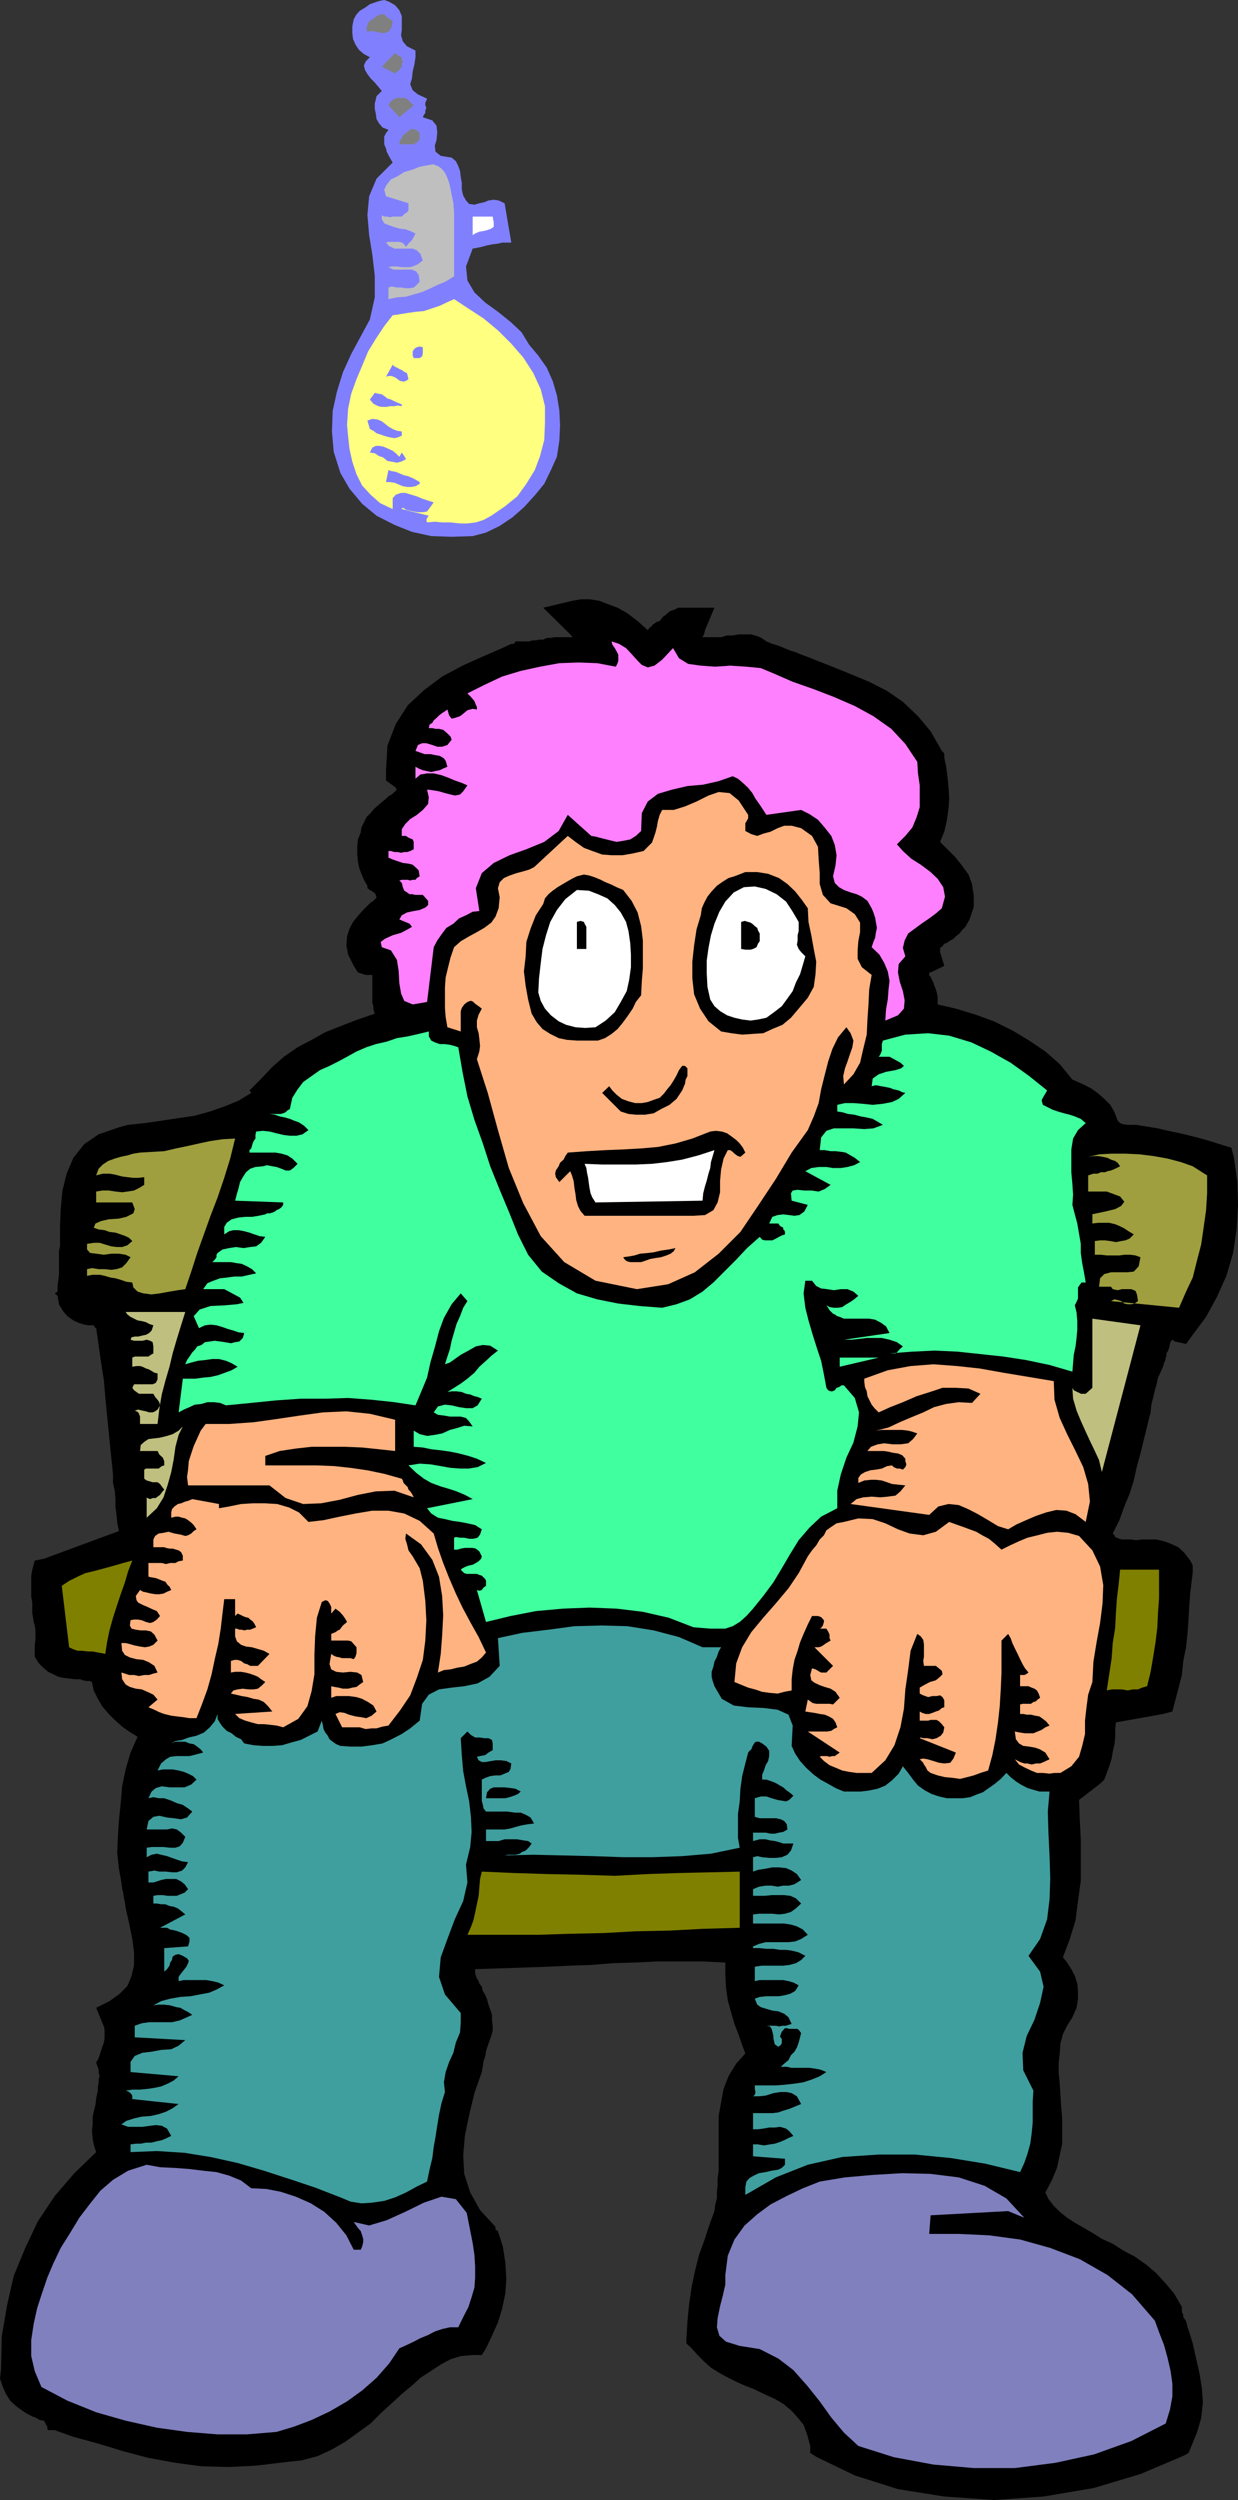
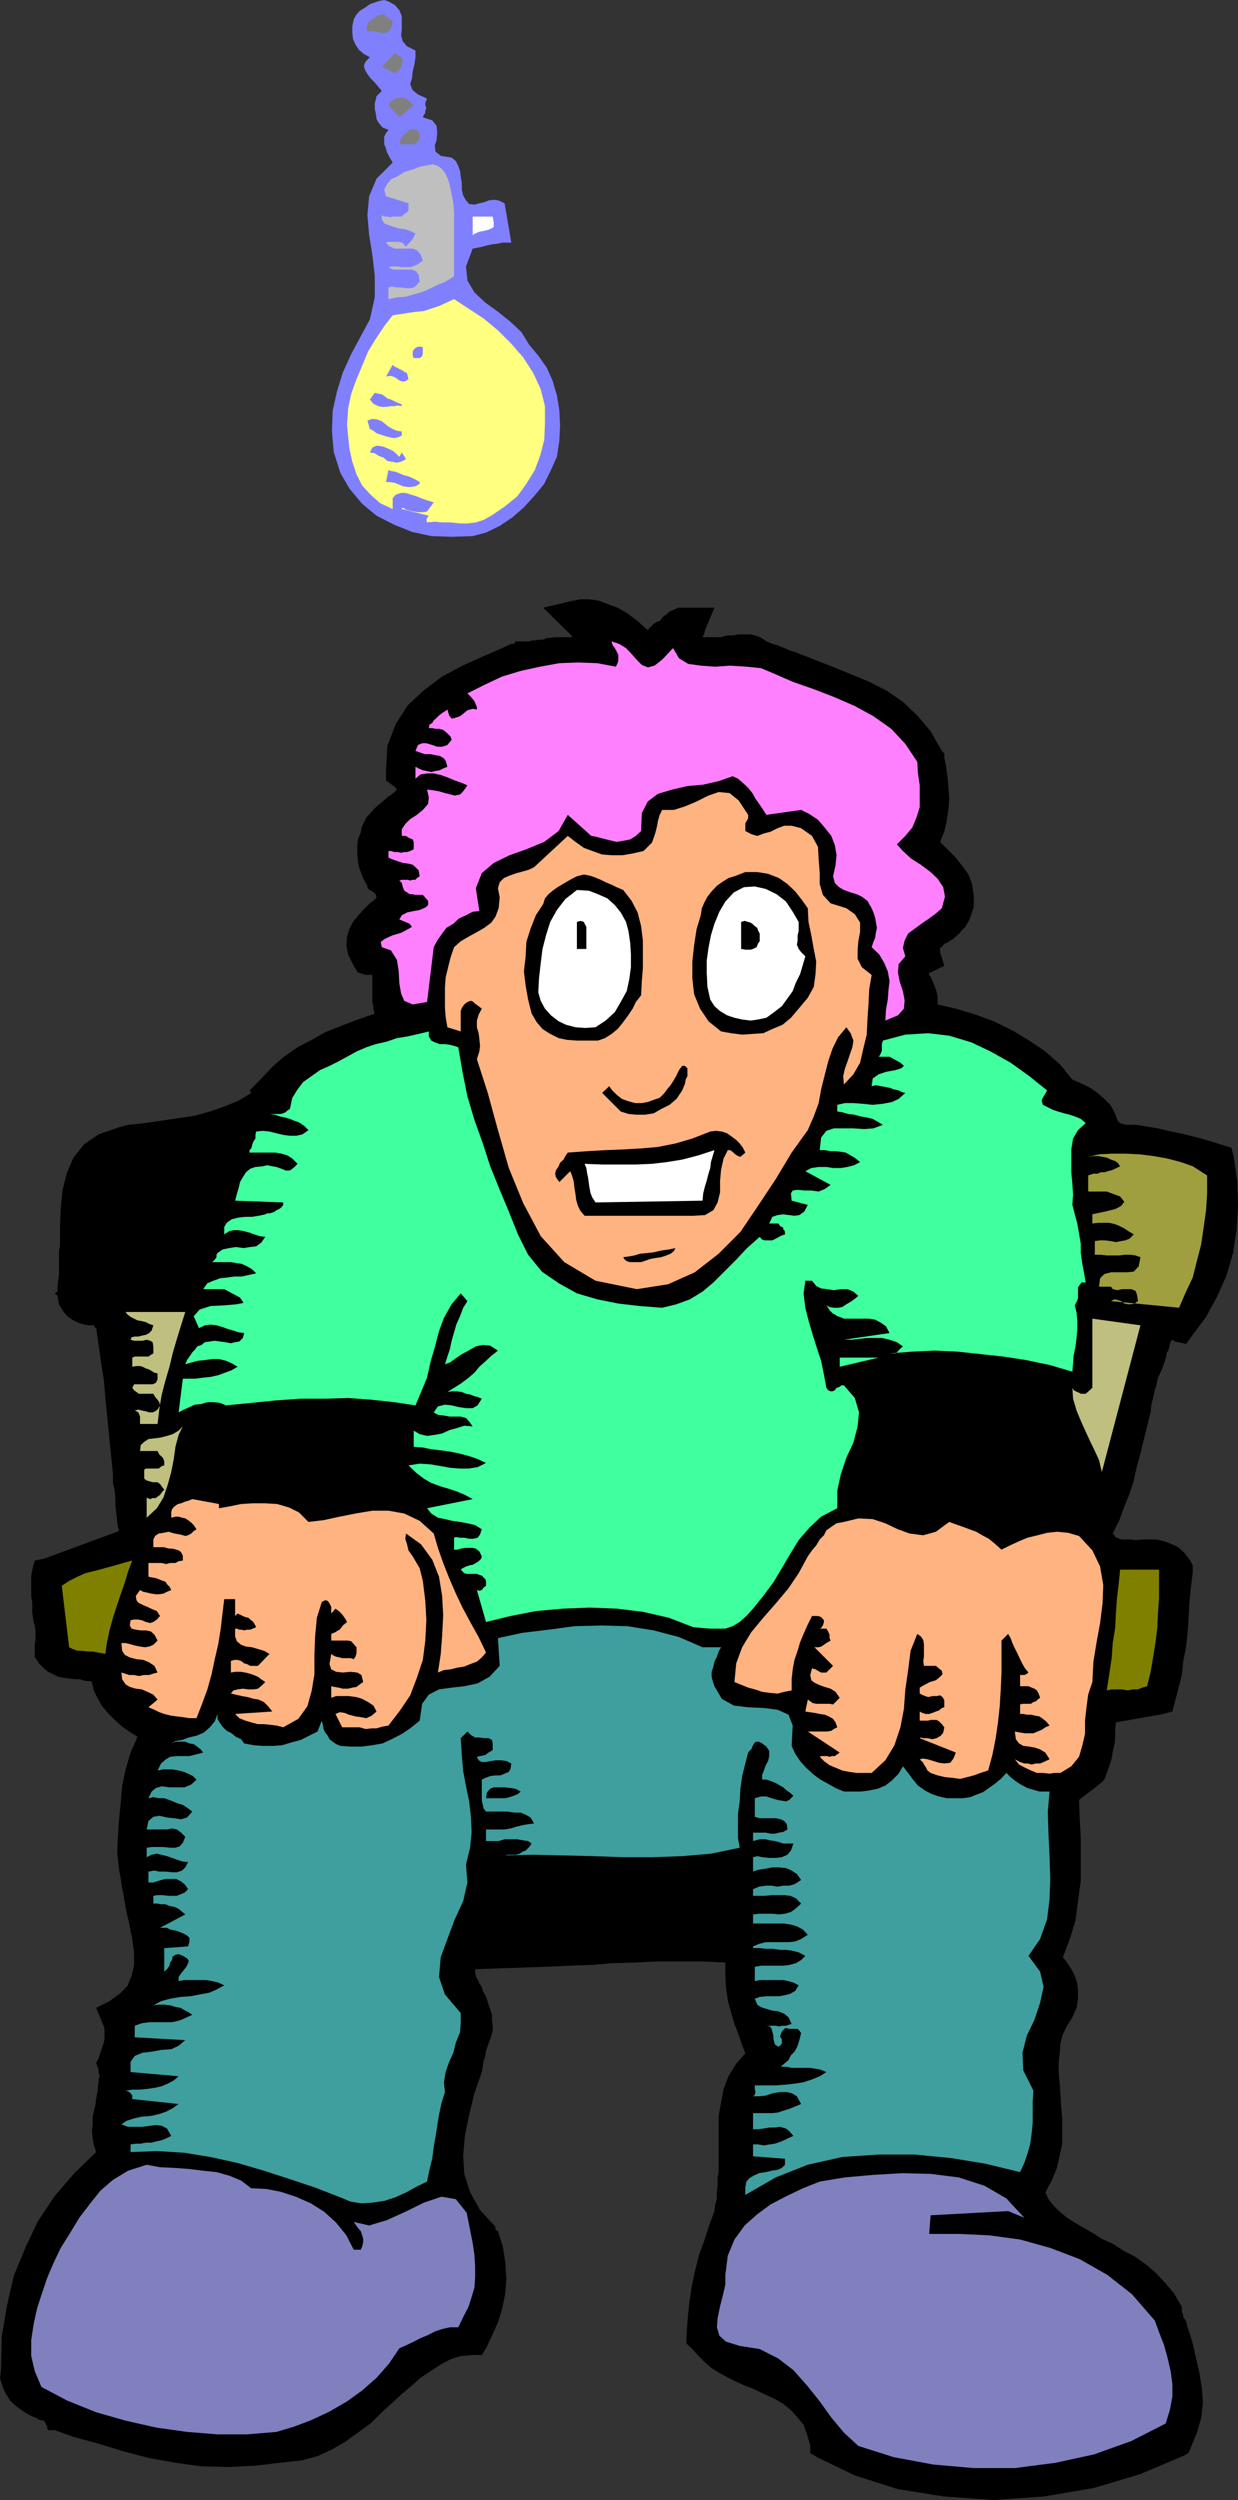
<svg xmlns="http://www.w3.org/2000/svg" width="352.801" height="712.102">
  <rect width="100%" height="100%" fill="#333333" stroke="none" />
  <path fill="#8080ff" d="M118.402 14.398v1.903l-.3 2-.5 2.097-.2 1.903-.5 1.699.7 1.7 1.5 1.198 2.601 1.204-.203.5-.297.699V30l.297.7-.297.8v.7l-.402.5-.301.698 2.703.903 1.2 1.5.199 1.898-.2 2.2-.5 1.601.2 1.7 1.5 1.198 3.101.5 1.2 1 .699 1.403.5 1.398.199 1.7.3 1.703V54l.399 1.7.8 1.402.903 1 1.5.199 1.399-.403 1.398-.296 1.203-.5 1.5-.204 1.399.204 1.699.796 1.902 11.204h-2.601l-1.2.296-1.699.204-1.402.296-1.5.403-1.399.3-1.199.2-1.902 5.097.402 4 2 3.403 3.098 2.898 3.601 2.602 3.598 2.898 3.102 2.903 2.199 3.597 2.601 3.102 2.399 3.398 1.699 3.801 1.203 4.102.7 4.296.199 4.301-.2 4.301-.699 4.602-1.703 3.796-1.898 3.903-2.7 3.3-3.101 3.399-3.301 2.898-3.598 2.403-3.902 1.898-3.797 1-6 .2-5.8-.2-5.5-1.199-5-2-5.102-2.602-4.098-3.398-3.601-4.3L97 134.7l-1.898-6-.5-5.802.199-5.796 1.199-5.5 1.703-5.5 2.399-5.301 2.699-5L105.402 91l1.399-6.3v-6.2l-.7-6-.898-5.5-.5-5.8.5-5.302 2.098-5 4.601-4.597-.699-1.2-.5-.902-.5-1-.203-.898-.5-1.2v-2.203l.5-1 .703-.898-1.703-.7-1-1.198-.7-1.204-.198-1.5L106.8 31v-1.5l.3-1.2.2-.902 1.5-1.5-2-2.398-1.2-1.2-.898-1.198-.703-1.204-.297-1.199.5-1.199 1.2-1.2-1.7-.902-1.402-1.199-1-1.5-.7-1.597-.199-1.704V7.5l.399-2 .8-1.398.899-1 1.5-.903 1.402-1 1.399-.5 1.2-.398L109.5 0l1.402.5 1.7 1 1.199 1.398.699 1.704v3.796l-.2 1.704.5 1.699 1.2 1.398 2.402 1.2" />
  <path fill="gray" d="m111.902 6-.3 1.7-.7 1.198-1.199.5h-.902l-1.5-.296-.899-.204h-1l-.699.204-.3-.903.3-1 .2-.699.699-.7.8-.5 1.399-1 1-.198h.699l.703.699.7.5 1 .699m2.597 10.3v.5l.3.7-.3.8v.7l-.5.5-.398.7-.5.198-.5.5L108.8 19l3.8-3.898 1 .796.899.403M117.902 30l-4.101 3.398L110.703 30l.5-.898.899-.801 1-.403h2.101l1 .403.7.8 1 .899m1.699 7.898v1.5l-.301.704-.5.5-.399.199-.5.3h-4.101l.199-1 .5-1 .703-.902.797-.5.703-.699.899-.3 1 .3 1 .898" />
  <path fill="#bfbfbf" d="m128.703 55.5.5 2.398.2 2.801v18L127 80.2l-2.2.903-2.097 1-2.203 1-4.797 1.398-2.601.2-2.399.5v-3.302l.899-.296 1.5.296h1.199l1.402.204h1l1.2-.204.898-.796.8-.903-.3-1.898-.7-1-1.199-.5h-5.3l-1.399-.7.899-.203h1.5l1.398.204h2.402l1.5-.5.899-.5 1.199-.903-.7-1.898-1-1-1.198-.5h-5.2l-1.5-.7-.902-1 .703-.203h3.098l.699.204.5.296.703.903.7-.903 1-1 .5-.898.5-1-1.5-.7-1.403-.5-1.7-.198-1.698-.5-1.399-.5-1.203-.5-.7-1.204V61.2l.2.301.703.2h.7l.8.198.7-.199h2.597l.703-.699 1-.7.2-.5v-1.902l-6.403-2-.5-1.898.703-1.398 1.2-1.5 1.898-.903 1.902-1.2 2.399-.7 2-.8 2.101-.398 1.7-.301 1.398.5 1 .699 1 1.2.699 1.5.5 1.402.402 1.699.301 1.699" />
  <path fill="#fff" d="m140.402 61.7.301 1.698v1.204l-.703.5-1 .398-1.2.3-1.198.2-1.2.5-.699.5v-5.3h5.7" />
  <path fill="#ffff80" d="M155.3 115.7v4.8l-.198 4.8-1.2 4.598-1.5 4-2.402 3.903-2.598 3.597-3.601 2.903-3.801 2.597-2.2 1.204-2.198.699-2.399.3h-2.101l-2.7-.3H126l-2.098-.2-2.199.2-.203-.7.203-.5.297-.5.203-.203L114.5 145v-.3h.5l.703.5 1.2.3 1 .2 1.199.198h1.398l1.203-.199 1.899-2.597-1.602-.5-1.5-.5-1.7-.704-1.597-.5-1.703-.5h-1.2l-1.5.5-.898 1V145l-3.601-1.7-2.7-2.402-2.398-2.597-1.601-3.2-1.2-3.601-.8-3.602-.399-3.597-.3-3.301.3-4.602.899-4.296 1.5-4.102 1.601-3.8 1.7-4.098 2.199-3.602 2.398-3.602 2.402-3.097L114 89.5l2.402-.398 2.2-.301 2.199-.2 2.101-.703 2.399-.796 1.902-.903 2.2-1 4.097 2.7 4.3 2.8 4.102 3.403 3.801 3.796 3.399 3.903 2.898 4.5 2.102 4.597 1.199 4.801" />
  <path fill="#8080ff" d="M120.5 98.898v1.704l-.2.898-.698.5h-1.7l-.3-.7v-1.198l.3-.5.5-.5.399-.204.8-.199.899.2M116.402 108l-.699.5-.703.2-1-.2-1.398-1-1-.398h-.899l-.703.199 1.902-3.403.5.5.7.301.699.403.699.296.703.5.797.403.203.8.2.899m-1.903 7.2v.5l-1.2-.2-.898.2h-1.199l-1 .198h-1.402l-1-.199-1.399-.699-1-1.2 1.399-1.902.8.204 1.2.199.699.5.902.699 1 .3 1 .5.899.4 1.199.5m0 7.698v1.204l-1.2.5-.898.199-1.199-.2-1.203-.3-1.2-.403-1.5-.5-.898-.699-1-.5-.699-2.398 1.399-.5 1.5.199 1.199.5.902.7 1 .8 1.2.7 1.199.5 1.398.198m-.7 7.204.7-1.204.703 1 .5.903-1.402.699-1.2.3-1.5-.3-1.199-.2-1.199-1-1.203-.402-1.2-.796-1.398-.204.7-1.398 1-.5H108l1.203.2 1.2.5 1.5.698.898.704 1 1m5.801 7.198v.5l-1.2.7-1.199.2H116l-1.2-.2-2.398-1-1.5-.2H110l.703-3.402.899.301 1.199.2 1.199.5 1.203.5 1 .203 1.2.5 1 .5 1.199.699" />
  <path d="M336.8 657.898v-.796l-2.198-3.801-2.602-3.102-2.7-2.898-2.597-2.2-3.402-2.402-3.098-1.597-3.101-2-3.102-1.403-2.7-1.699-2.398-1.398-2.601-1.5-2.2-1.403L302 630l-1.7-1.7-1.5-1.902-.898-1.898 1.899-3.602 1.402-3.398.797-3.602.703-3.296v-7.204l-.3-3.398-.2-3.3-.203-3.2-.297-3.102V587.5l.297-2.602.203-2.898.7-2.602 1.199-2.398 1.5-2.398 1.199-2.704.402-2.597v-2.2L307 565l-.7-2.2-1-1.902-1.198-1.898-1.2-1.5 1.899-5 1.699-5.5.703-5.5.797-5.8v-11.802l-.297-5.699-.203-5.5 5.703-4.398.797-.7.703-.703 1.399-3.796.699-2.204.3-1.898.5-2.2.2-1.902V492.7l.199-2.097 13.5-2.403 2.602-.699.699-2.7 1-3.8 1-3.898.402-4L338 469.2l.402-3.8.301-4.098.2-3.801.3-3.898.7-5.704v-2l-.7-1.398-1.703-2.2-1.7-1.6-2.198-1-1.899-.7-2.101-.5H325.5l-1.7.2-1.698-.2h-2.399l-.703-.2-.7-.3-.5-.2-.198-.5-.5-.5L319 433l1.402-3.898 1.5-3.602 1.2-3.8.898-4.098 1-3.602 1-4.102.902-3.597.5-2.102.5-1.898.2-2.2.5-1.902.5-2.199.5-1.7.398-1.902.8-1.699.403-.898.297-.7.203-.8.297-.7.203-.703.2-.699v-.699l.5-.8.3-.9.2-1 .199-.698.5-.5.699.5 3.199.699 1.902-2.602 3.801-5.097 3.098-5.704 2.699-6 1.902-6.5 1-6.699.399-6.699-.2-7-1-7-.699-2.602-2.402-.699-3.098-1-3.101-.898-3.098-.801-2.902-.7-3.399-.698-2.902-.704-3.098-.5-3.101-.5h-2.598L320 320.2l-.797-.3-.703-.7-.898-2.398-1.2-2.102-1.699-1.699-1.703-1.5-1.898-1.398-1.899-1-2-.903-1.601-.699-3.602-4.398-4.098-3.602-4.601-3.102-4.801-2.898-5.297-2.602L278 289l-5.598-1.7-5.199-1.198v-2.403l-.3-1.199-.2-.7-.5-1.198-.203-.704-.5-1-.297-.699-.402-.3V277h.402l3.899-1.898-1.2-3.903V270l.7-.5.5-.7.699-.198 1-.704.902-.5.7-.699 1-.8.699-.899 1-1 .5-.898.699-1.204 1.199-3.597v-3.2l-.5-3.3-1-2.7-1.898-2.601-1.899-2.398-4.3-4.301 1.199-2.903.699-3.097.5-3.403.199-3.097-.2-3.102-.3-3.097-.398-2.903-.5-2.398v-1.2l-.7-.703-3.199-5.597-3.601-4.301-4.301-4.102-4.5-3.097-5.098-2.602-5.3-2.199-5.2-2.102-5.101-2-1.7-.699-1.902-.699-1.7-.7-1.597-.5-1.703-.698-1.7-.704-1.698-.5-1.7-.699-1.402-1-1.2-.5-1.698-.5H210.5l-1.7.301h-1.597l-1.703.5h-5.297l.5-1 .2-1 2.699-6.398h-10.399l-.703.398-.7.3-.698.2-.7.5-.5.5-1 .7-.902 1.198-.797.204-.703.5-.5.296-.2.403-.698.5-.5.699-2.899-2.602-2.902-2.199-2.801-1.597-2.7-1-2.597-1-2.703-.403h-2.398l-2.399.403-8.402 2 6.5 6.398 1 1 .902 1H158l-1.2.2h-1l-1 .5h-1.198l-.899.198h-1l-.902.301h-3.899l-.199.403-.3.296h-.7l-2.601 1.204-5.5 2.398-5.801 2.602-5.801 3.097-5.2 3.903-4.597 4.296-3.402 5.301-2.399 6.2-.402 7.203v2.699l1.902 1.398.7.5.5.7-.7.703-.8.699-.899.5-.703.699-2.398 2-1 .898-1 1.204-1.2 1.199-.699 1.5-.703 1.398-.2 1.403-.8 2-.2 2.097v1.903l.2 2.199.3 1.699.7 1.898.703 1.704 1 1.699V253l.7.5.699.398.699.5.3.5.2.704-.2.296-.699.704-.8.5-2.399 2.398-1.203 1.398-1.398 1.704-1 1.898-.7 2.2-.199 2.6.5 2.598 1.598 3.204L102 277l2.203.7h1.899v7.902l.3 1v.898l.399 1.2-.7.3-.699.2-4.3 1.5L97 292.3l-4.297 1.7-3.902 2.2-4 2.1-3.899 2.7-3.3 2.898-3.399 3.602-3.101 3.102.5.699L68 313.5l-3.898 1.602-4.301 1.5L55.5 317.8l-4.797.699-4.601.7-4.801.698-4.801.5-2.598.704-5.8 2L24 325.898l-3.098 3.903L19 334.3l-1.2 4.8-.5 5.297-.198 5.102v5.5l-.301 1.398v6.704l-.2 1.699-.199 1.5v1.597l-.8.5.8.704.399 2.398 1.199 2 1.203 1.398 1.7 1.204 1.5.699 1.597.5 1.203.199h1.5l.5.8h.2l.699 4.802.699 5 .8 5 .399 4.796.5 5.102.5 5 .5 5.102.5 4.796.203 2.102v2.398l.5 2.204.2 2.398v2.102l.3 2.398.2 2.2.5 2.402L12.5 444l-2.598.5-.699 2.602-.3 1.699v6l.3 1.699v3.102l.2 1L9.601 462l.3 1 .2 1.398v2.704l-.2 1.398v3.398l1.2 1.903L12.3 475l1.402 1.2 1.5.698 1.399.704 1.398.296 1.703.204 1.5.199H22.8l.8.3.899.2h1l.703.3.5 2.399 1.2 2.398L29.101 486 31 488.2l1.703 1.698 2.098 1.903 2 1.398 2.402 1.5-2 4.5L35.801 504l-1 4.8-.399 4.802-.5 4.796-.3 4.602-.2 4.8.5 4.5.2 1.2.3 1.5.2 1.398.199 1.5.3 1.204.2 1.398.3 1.398.2 1.5 1 4.5.902 4.403.5 3.8v3.598l-.703 3.102-1.2 2.898-2.198 2.2L31.203 570l-3.8 1.898L29.3 576.5l.3.7.2 1v2.402l-.2 1.199-.5 1.398-.5 1.5-.5 1.602-.699 1.199.7 2v.898l.3 1-.3.903v1l-.2 1v1.199l-.3 1.2-.2 1.198-.199 1.602-.5 2-.3 1.602v2l-.2 1.898.2 2.102.3 1.699.7 2.199-6.2 6-5.601 6.5-4.801 7.2-3.598 7.6-3.3 8L2 656.7l-1.5 8.8-.2 9.2-.3 2.8.8 2.398.903 2 1.2 1.903 1.5 1.398L6 686.4l1.5 1 1.703.902.899.3 1.199.7 1.199.199.5.8v.2l.5.7v.698l.203.301h1.899l5.3 1.903 7 1.898 7.2 2.2 7.199 1.902L50 701.5l7.402 1 7.899.2 7.699-.4 8.402-1 4.598-.5 4.5-1.198 4.102-1.903 3.8-2.199 3.598-2.602 3.602-2.597 3.199-3.2 3.101-2.8 2.598-2.403 2.902-2.398 2.399-2.2 2.902-1.902 2.899-1.898 2.8-1.5 2.899-.898 3.402-.301h2.598l1.199-1.903 1.703-3.597 1.7-3.801 1.199-3.898.898-4.301.3-4.301-.3-4.602-.7-4.5-1.398-4.398-.699-.398v-.801l-4.402-4.801-2.801-5-1.7-5.3-.3-5.302.5-5.699 1.203-5.8 1.5-6.2 2.098-6 .3-1.699.2-1.398.5-1.5.199-1.403.5-1.5.5-1.398.5-1.403.402-1.5V577l-.199-1.7v-1.402l-.5-1.5-.5-1.398-.402-1.5-.5-1.2-.7-1.198-.3-1.204-.7-.898-.199-.7-.5-.8-.3-.7-.2-.902v-1L156 560.2l6.3-.3 6-.2 6.2-.5 6.5-.2 6.203-.3h13l6.5.3v3.602l.2 3.597.5 3.602 1 3.597.898 3.102 1.199 3.102 1 2.898.902 2.398-2.601 2.903-2.2 3.597-1.398 3.602-.703 3.8-.7 3.9v15.8l-.3 1.898v2.204l-.2 1.699v1.898l-.5 1.903-.198 1.699-1.5 4.097-1.399 4.301-1.5 4.102-1.203 4.8-.898 4.297-.7 4.801-.5 5-.3 5.102v1.199l1.5 1.398 1.699 1.903 1.902 1.898 1.899 1.7 2.398 1.5 2.203 1.203 2.399 1.199 2.601 1.199 2.399.898 3.101 1.5 3.098 1.403 2.402 1.398 2.399 2 1.699 1.903 1.699 2.097 1 2.7.902 3.3v2l1.899 1.2 10.8 5.203L255.903 709l13.2 2.102 14.101 1 14.2-1 14.199-2.403 13.398-4 12.5-5.3 1.203-.7.5-1.199 1.899-4.602 1.199-4.097.5-4.5-.301-4.102-.7-4.3-1-4.399-.898-4-1.199-3.898-.3-.704-.2-1-.203-.699-.297-.5-.5-.699v-.7l-.402-.698v-.704" />
  <path d="M194.402 177.398h2l-1.199 4.5.899 2.704 2.398.898 3.602.3 3.898-.3 4-.2h3.402l3.098 1.2 6.5 2.898 6.703 2.602 7 2.398 6.7 2.903 6.199 3.097 6 3.903 4.8 5 4.399 6.5.199 2.597.203 3.102.297 3.398.203 3.403-.5 3.3L264.5 235l-1.2 3.102-1.898 2.398 1.899 1.7 2.699 2.1 2.102 2 2.199 2.4 1.402 2.402 1.2 2.597v2.602l-.5 3.199-1.403 1.898-1.7 1.403-1.698 1.199-1.602 1.5-1.7 1.2-1 1.402-.5 1.898.5 2.398-3.097 1.903-1 2 .297 2.097 1.203 2.204 1.2 2.097.898 2.403-.2 2.398-1.898 2.398 6 1 6 1.704 5.7 1.699 6 2.398 5.3 2.801 4.797 3.2 4.3 4 3.403 4.6 1.7.7 1.898 1 1.902.7 1.7 1.198 1.398 1 1.5 1.403.902 1.398.797 1.7-2.7 3.402 4.302.5 4.601.699 4.297.7 4.8.698 4.302.704 4.601 1.199 4.297 1 4.602 1.699.699 6.2.199 6.3-.2 6.2-1.198 6.198-1.7 5.801-2.402 5.801-2.898 5.2-3.602 4.8-2.797-.7-2 .5-1.203 1.2-.7 1.898-.898 2.204-.5 2.097-.699 2-.8 1.903-1.903 6-1.398 6-1.5 6.199-1.399 6.3-1.402 6-2 6-2.098 5.7-2.703 6 1.703 3.898 2.399 2.102 3.101.699h3.399l3.601-.2 3.598.2 2.902 1 2.598 2.602-.5 4.597-.399 4.602-.5 4.5-.5 4.8-.699 4.598-.5 4.301-1 4.602-.902 4.5-17.098 3.898v4.3l-.203 2.098-.2 2.204-.5 1.898-.5 2.2-.698 2.1-1 2-7.899 6 .5 6 .2 6.4.3 6.5-.3 6.5-.7 6.198-1 5.801-1.902 5.801-2.098 4.8.899 1.2 1.199 1.398 1.199 1.704 1 1.898.703 1.7.2 1.902-.2 1.898-.5 1.898-3.101 6-1.399 6.5v6.5l.7 7v6.704l-.5 6.699-1.7 6.5-3.8 6.199 3.097 5.8 4.3 4.5 5.5 3.598 6.302 3.602 6 3.2 6 3.8 5 4.602 4.101 6 1.2 4 1.398 4.597 1.5 4.602 1.199 4.5.5 4.597v4.5l-.797 4.602-1.902 4.3L324 699.899l-12.398 3.801-13.5 2.403-13.399 1.199-13.703-.5-13.2-1.903-12-3.597L235.5 696l-2.2-6.5-3.3-5-4.598-3.602-5-2.597-5.601-2.7-5.5-2.402-5-3.097-4.098-3.801.2-5.102.5-4.5.699-4.597 1-4.301 1.199-4.301 1.402-4.398 1.7-4L208.8 631l.5-5.8.3-6.2v-6.5l.2-6 .5-6.2 1.199-5.3 2.602-5.102 4.3-3.597-1.902-4-1.7-3.903-1.398-4.296-1-4.102-.902-4.3v-7.9l.902-3.402-10.3-.5H192l-10.297.301-10.101.5-10 .2-10.102.703-10.098.296-10.101.403-1.2 2.398v2.403l.5 2.699 1.2 2.398 1.402 2.403 1.2 2.898 1 2.602.5 2.898-2.2 8.102-2.402 8-2.098 7.898-1.5 7.898-.5 7.704 1.5 7.398 2.899 7 5.699 7.2 1.199 3.3.703 3.398.297 3.602-.297 3.8-.703 3.598-.898 3.602-1.5 3.398-1.399 3.403-7.902 1.398-6.5 3.602-6.301 4.8-6 5.5-6.2 5.297-6.198 5-7 3.204-7.899 1.597-8.703 1-8.398.2-8.102-.399-7.898-1.2-7.7-2-7.699-2.1L24.5 690l-7.398-2.398-1.7-1.704L13.5 684.7l-1.898-1.199-2.2-.898-2.199-1.204-1.402-1.699-1-1.898-.2-2.7.5-9.101 1.399-8.602L8.902 649l3.399-7.898 4.101-7.704 5-6.699 5.801-6.8 6.7-5.7L32 610.602l-.797-3.102v-3.2l.5-3.1.5-3.302.7-3.199v-3.3l-.2-3.098.5-1.7.7-1.703.5-1.898.398-1.7v-3.8l-.399-2-.5-1.602 5-3.597 2.899-4.602 1.199-5v-5.8l-1-6-1.398-5.797-1.399-5.704-.8-5.097-.2-5.5.2-5.301.3-5.2.7-5.1.699-5.302 1.5-4.796L43.5 496.3l2.102-4.3-2.399-.898-2.402-1.204-2.399-1.5L36.301 487l-1.899-2.2-1.699-1.902-1.5-2.199-.402-2.398L32 477.1l-2-1.601-1.898-1-2.399-.5-2.101-.2-2.399-.5-2.203-.5-2.2-.698-1.597-1.403v-6.3l-.5-3.098-.3-2.602-.7-2.699-.203-2.602V450.7l.203-2.097 24.7-9.102-.7-8.398-.703-8-.5-8.403-.7-8.097-.698-8.204-.7-8.097-1.199-8.2L32 374.399l-1.7-.699-1.698-.199-1.7-.3-1.402-.2-1.7-.5-1.198-1-1.2-1.2-.5-1.902.5-6 .2-6.5V349.5l.5-6.3 1-6 2.101-5 3.899-4.098 5.5-2.403 6-1 6-.699 6-.898 6-1.204 5.5-1.699 5.3-2.199 4.801-3.102 4.598-3.597-1.2-.7 3.602-3.902 4.297-3.097 4.3-2.903 4.802-2.398 4.8-2.102 5-1.898 5.098-2 5-1.602-2.598-1.699-1.199-2.398-.3-2.903.3-3.097v-2.903l-.703-2.597-1.7-2-3.597-.704-1.203-3.796.703-2.903 2.2-2.597 2.398-2.403 2.101-2.398 1.5-2.403-.8-3.199-2.801-3.097-.801-1.204-.7-1.199-.5-1.398-.398-1.5v-3.102l.2-1.398.699-1.2.699-2.703 2.203-2.398 2.399-2.102 2.601-2.199 2-2.097.7-2.204-.5-2.597-2.903-2.7.703-6.5 2.399-5.5 3.601-4.8 4.598-4.102 5.3-3.3 5.5-2.899 5.5-2.398 5.5-2.204 2.899-.398 2.902-.5 2.899-.3 3.101-.4 2.899-.3 2.902-.2h2.598l2.601.2v-1.398l-.199-1.204-.5-1.5-.902-1.398-1-1.398-1.2-1.204-1.199-1-1-.699 2.399-.5h2.402l2.399.7 2.398 1 2.203 1.203 2.399 1.699 1.898 1.597 2.203 2H186l1.5-.796 1.402-.903 1.2-1.199 1.5-1.2 1.199-1.5 1.601-.902" />
  <path fill="#ff80ff" d="m188.703 187.898 3.098-3.296 1.699 2.898 2.602 1.602 3.601.5 4.098.296 4.3-.296 4.602.296 4.098.403 3.601 1.5 5.5 2.398 6 2.102 5.7 2.199 6 2.602 5.3 2.898 5.098 3.602 4 4.296 3.402 5.102.2 3.3.5 3.4v6.198l-.899 2.903-1.203 2.898-2 2.403-2.398 2.398 1.699 1.898 2.402 2.204 2.7 1.699 2.8 2.097 2 1.903 1.598 2.398.5 2.7-.899 3.3-1.699 1.5-1.902 1.403-2.2 1.5-1.898 1.398-1.902 1.398-1 2-.5 2.102.699 2.398-1.898 2.204-.2 2.398.5 2.602.899 2.699.5 2.597-.2 2.403-1.699 1.898-3.601 1.5.199-3.199.5-2.8.203-2.7.297-2.602-.5-2.699-1-2.398-1.398-2.403-2.2-2.097.5-1.5.5-1.2.2-1.402.3-1.398-.3-1.7-.2-1.203-.5-1.5-.5-1.199-1.199-2.097-1.601-1.204-1.5-.699-1.7-.5-1.902-.699-1.398-.8-1.2-1.2-.5-1.898.7-3.102.3-2.898-.5-2.903-1-2.597-1.902-2.403-1.898-2.199-2.399-1.602-2.402-1.199-9.899 1.403-.902-1.403-1-1.5-1.2-1.699-.898-1.602-1.199-1.5-1.5-1.398-1.402-1.2-1.5-.698-4 1.398-4.399 1-4.5.398-4.3 1-4.102 1.204-2.898 2.199-1.7 3.3-.199 5.098-1.5 1.403-1.601 1-2 .398-1.899.3-2.101-.5-2-.5-1.899-.5-1.203-.198-6.7-6-2.597 4.597-4.101 3.102-5.102 2.097-4.797 1.704-4.5 2.199-3.402 2.898-1.7 4.301 1 6.5-1.898.2-1.902 1-2 .902-1.598 1.5-2 1.199-1.203 1.597-1.398 2-1 1.903-1.899 15.597-4.101.704-2.399-1-.902-2.102-.5-2.898-.2-3.602-.5-3.102-1.699-2.699-2.601-.898-.301-1.5 1.203-.903 2.2-1 2.398-.699 1.902-1 1.2-.699-.7-.898-2.902-1.204.699-1.199 1.5-.8 1.902-.399 1.7-.3 1.601-.7.797-.7v-1.198l-1.5-1.704h-2.098l-1-.199h-.699l-.703-.5-.797-.5-.402-1-.301-1.199-.7-.7.7-.198h1.703l.7.199.699-.2h.8l.399-.5.8-.5-.3-1.703-.7-.699-1-.898-1.199-.301-1.601-.2-1.5-.5-1.399-.5-1.199-.5v-1.902h.7l1 .301h.898l1 .2.902-.2H116l.902-.3 1-.5V239.8l-.3-.7-.7-.3-.5-.2-.699-.5H114.5v-1.9l1-1.5 1.402-1.398 1.899-1.2 1.699-1.402 1.5-1.7.203-1.898-.5-2.204 1.7.204 1.699.296 1.699.5 1.601.403 1.2.3 1.5-.3.898-.903 1.203-1.699-1.601-.699-2-.7-1.899-.8-1.902-.7-2.2-.5h-1.898l-1.902.302-1.399 1.199v-3.403l.899.5 1.199.5 1 .204 1.402.296 1.2-.296 1.199-.204 1-.5 1.199-.5-.5-1.699-.5-.699-1.2-.7-1.198-.198-1.399-.301H121l-1.398-.5-1.2-.403.7-1.699 1.199-.5h1.199l1.703.5 1.399.5H126l1.5-.5 1.203-1.5-.3-.898-.7-.7-.902-.8-.5-.403-1.2-.296h-1l-.898-.204h-1l.2-1 .8-.5.399-.699.8-.699.7-.7.898-.698.8-.5.7-.5.5 1.699.703.898.899-.199 1.5-.5.898-.7 1.203-1 1.5-.402 1.2.204v-.704l-.301-.699-.399-1-1-1.199-1-1 4.797-2.398 5.102-2.403 5.3-1.597 5.5-1.204 5.5-1 5.5-.199 5.301.2 5.297 1 .5-1 .203-.7V186.5l-.5-1-.5-.898-.703-1-.2-.903 2.102.7 2 1.203L180 186.3l1.703 1.898 1.2 1.2 1.699.703 1.898-.5 2.203-1.704" />
  <path fill="#ffb380" d="M213.203 232.102v1l-.5.898-.3.5v2.2l1.699.902 1.699.5 1.902-.704 1.899-.5 2-1 1.898-.699h2.102l2.699.7 3.101 2.203 1.7 3.097.199 3.602.3 3.898v3.102l.899 3.097 2.203 2.403 4.5 1.398 2.399 1.7 1.5 2.402v2.699l-.5 2.602-.2 2.597v2.403l1.2 2.398 2.8 2.2-.699 4.1-.203 4.302-.297 4.296L247 294.7l-1 4.102-.898 3.898-1.899 3.301-2.703 2.898-.2-2.398.5-2.2.7-1.902.703-2.097.7-2 .3-1.903-.8-2.097-1.2-1.7-2.402 2.899-1.598 3.3-1.203 3.598-1 3.903-1 4-.7 3.898-1.398 3.801-1.699 3.898-4.601 6.403-4.5 7.5L216 343.5l-5 7.398-6.2 6.204-6.8 5.296-7.598 3.403-8.902 1.398-11.797-2.398-8.902-5.301-6.7-7.398-5-9.403-4.101-10-3.098-10.8L139 311.3l-3.098-9.602.7-2.199.199-1.602-.2-2-.199-1.597-.5-1.7v-1.9l.5-1.699.899-1.7-.899-.698-1-.704-.5-.5-.5-.296H134l-.797.296-.902.704-.7 1-.3.898v5.8l-3.801-1.198-.5-2.903-.2-2.597V281.3l.2-2.903.703-2.898.7-2.8 1-2.9 1.898-1.698 2.402-1.403 2.2-1.199 2.097-1.2 2-1.5 1.203-1.698.899-2.403.3-3.097-.5-2.602.5-1.7 1.2-1.198 1.601-.704 2-.699 1.899-.5 1.699-.5 1.402-.699 9.598-8.898L164 239.8l2.402 1.699 2.399.898 2.8 1 2.7.204h3.101l2.899-.5 3.101-.704 2.399-2.398.5-1.398.5-1.5.402-1.602.297-1.7.5-1.698.703-1.403H192l3.203-1 3.297-1.398 3.402-1.7 2.899-1 3.101.297L210.5 228l2.703 4.102" />
  <path d="m230.203 258.7.2 3.902.8 3.796.7 3.903.699 3.597-.2 3.602-.5 3.602-1.699 3.097-2.601 3.102-2.2 2.597-2.402 2-2.898 1.204-2.602 1.199-3.098.199-2.902.2-3.098-.4-2.902-.5-3.598-2.902-2.402-3.597-1.7-4.102-.5-4.5v-4.8l.5-4.598.7-4.602 1.203-4 .297-2 .703-1.597.899-1.704 1.199-1.5 1.5-1.597 1.699-1.2 1.602-1 1.699-.5 3.101-1.203h3.399l3.101.5 3.098 1.204 2.402 1.699 2.2 2.097 1.898 2.403 1.703 2.398m-52.601-5.199 2.398 3.102 1.703 3.296 1 3.903.5 4.097v7.903l-.3 3.597-.2 4.102-1.5 1.898-.902 1.903-1.5 2.199-1.399 1.898-1.402 1.704-1.7 1.398-1.898 1.2-2 .698h-6l-2.8-.199-2.399-.5-2.402-1.199-2.2-1.398-1.699-2-1.402-2.403-1-4-.7-3.898-.5-4.102.5-4.3.2-4.098 1.203-3.801 1.5-3.8 2.098-3.2.5-1.602 1-1.199 1.199-1 1.402-1 1.5-.898 1.2-.7 1.398-.8 1.402-.7 2-.5 1.598.297 1.5.5 1.703.704 1.399.699 1.699.699 1.402.7 1.899.8" />
  <path fill="#fff" d="M227.602 262.602v2.597l-.301 1.2v1.5l-.2 1.203.5 1.199.7.898 1.199 1.2-.7 2.402-.8 2.699-1.2 2.398-.898 2.403-1.5 2.097-1.601 2.204-2.2 1.699-2.199 1.597-2.402.5-2.098.301-2.402-.3-2.2-.5-2.097-.7-2-1.199-1.601-1.398-1.2-1.903-.8-3.597-.2-3.903v-3.597l.5-3.602.7-3.602 1-3.296 1.398-3.403 1.703-2.898 2.399-2.602 2.898-1.5 3.102-.199 3.101.7 3.098 1.5 2.699 2.1 1.902 2.9 1.7 2.902m-48 6 .199 3.296v3.602l-.5 3.602-.7 3.199-1.699 3.097-1.699 2.903-2.601 2.398-2.899 1.903-2.902.199-2.801-.2-2.7-.703-2.097-1L157 289.2l-1.7-1.898-1.198-2.2-.7-2.402.2-4 .5-4.398.5-4 1-3.903 1.199-3.796 1.902-3.403 2.399-3.097 3.3-2.602 3.399.2 2.601 1 2.7 1.198 2.101 1.903 1.7 2.097 1.5 2.704.699 2.597.5 3.403" />
  <path d="M167.102 267.898v2.403h-2.7v-7.7l1-.3 1 .3.2.5.5.899v3.898m49.398-2v2.204l-.5.699-.398 1-1 .5-.7.199h-1.5l-1.199-.2v-7.698l1-.301 1 .3.7.2.699.5.5.5.699.5.199.699.5.898" />
  <path fill="#40ff9f" d="M122.203 293.8v1.4l.7 1.198 1 .5 1.398.5h1.5l1.402.204 1.2.296 1.199.403 1.199 7 1.402 7 2 6.699 2.399 6.7 2.101 6.5 2.7 6.698 2.597 6.204 2.602 6.5 2.898 5.796 3.902 4.801 4.801 3.301 5.2 2.898 5.8 1.704 6 1.199 6 .699 6.5.5 4.098-1 3.8-1.398 3.602-2.204 3.098-2.597 6.5-6.5 3.101-3.301 3.598-3.2.703.802.797.199h2.102l1-.5.898-.5.8-.403.903-.296v-.704l-.203-.5-.297-.199v-.5l-.902-.5-.5-.699h-2.598l.899-1.898 1.5-.5 1.601-.204 1.7.204 1.5.199 1.398-.2 1.402-1 1-1.902-4.601-1.199-.2-2.102.5-.796 1.399-.204 1.902.204h2l2.098.296L235 338.7l1.703-1.199-7.203-3.898 1.703-.903 2.098-.3h2.199l1.902.3h2.2l1.898-.3 1.902-.5 1.7-.899-1.5-1.2-1.2-.698L241 328.3l-1.2-.2-1.698-.203h-1.399l-1.703-.296h-1.398L234 324l1.5-1.898 2.102-.704h5.601l3.098.204 2.601-.204 2.7-1-1.5-.898-1.399-.8-1.703-.4-1.7-.3-1.898-.5-1.699-.2-1.703-.5-1.398-.198v-1.903l2.199-.5h2.402l2.598.2 2.902.3 2.899-.3 2.601-.5 1.899-.899 1.898-1.7-.898-.198-1-.5-1.399-.301-1-.403-1.402-.296-1.2-.204-1.5-.296-1.199.296.301-2.199 1.7-1.199 2.097-.7 2.703-.5 1.598-.5.8-.698-1-.903L253.5 301h-3.098l.399-.5.3-.7.2-.5v-1.902l.3-1L258 294.7l6.5-.398 6 .699 6.3 1.898 5.5 2.602 5.7 3.2 5.3 3.8 5.102 4.102-.5.898-.5.8-.199.4-.3.5v.5l.3 1 1.399.698 1.398.704 1.5.5 1.703.5 1.598.398 1.5.5 1.699.7 1.402 1.198-2.199 2-1.402 2.403-.5 3.097v6.5l.3 3.301.2 3.102-.2 2.898.7 2.7.699 2.601.5 2.898.5 2.903v2.597l.402 2.903.5 2.597.5 2.903h-1.199l-1 1.398v3.2l-.402.902-.5 1 .5 2.097.199 2.403v2.398l-.2 2.403-.3 2.398-.5 2.398-.2 2.403-.198 2.398-6.5-1.898-6.7-1.403-6.5-1-13-1.398-6.5-.3-6.402.3-6.5.5h1.703l.399-.3.8-.9.899-.8-1.7-1.2-2.101-.698-2.2-.5H247l-2.398.296-1.899.204H240.5l13-1.903-1-1.898-1.398-1-1.7-.903-1.699-.296H240.5l-1.2-.5-.698-.204-.7-.5-.5-.199-1-1-.402-.699-.5-.7.902.5 1.2.2h1.199l1.199-.2 1.203-.8 1.2-.7 1-.698 1.199-1-1.399-1.204-1.703-.699h-1.898l-2 .301-1.899-.3L234 367l-1.398-.7-1.2-1.5H229.5l-.5 3.598.5 4.102.902 3.602 1.2 4.097L232.8 384l1.199 3.602.8 3.898.7 3.8.5.7.703.3h.5l.7-.3.5-.7.699-.198.699-.5h.699l3.102 3.597 1.199 4.102-.399 4-1.199 4.597-2 4.301-1.601 4.801-1 4.602v5L234 432l-3.297 3.102-3.101 3.597-2.399 3.903-2.402 4.097-2.399 4-2.902 3.903-2.898 3.597-1.899 2.102-1.902 1.699-2 1.2-2.098.698h-4.3L200 463.7l-2.398-.199-7-2.7-7.399-1.698-7.5-.903-7.703-.3-7.598.3-7.699.7-7.203 1.402-7 1.699-2.598-9.102.7.204.699-.204.5-.699.699-.5v-1.398l-.2-.5-1-1-.698-.2-.7-.3H133l-.7-.2-1-1 .5-.402 1-.5.903-.3 1-.2.899-.5.8-.5.7-.699.199-.7-.7-1.402-1-.796-.898-.204H132.5l-1.2.204-.898.296h-1V438l.5-.2 1.2.2h1.199l1.402.3h1.2l1.199-.3.699-.898.5-1.5-1.899-1.204-2.199-.5-2.101-.398-2.2-.3-2.101-.5-2-.4-1.899-1.198-1.199-1.5 13-2.602-2.203-1.2-2.398-1-2.102-.698-2.398-.704-2.7-1-2.101-1.199-2.2-1.699-2.199-2.102 3.2-.5 3.101.204 2.899.5 2.8.5 2.7.199h2.398l2.602-.403 2.398-1.199-2.598-1.199-2.402-.8-2.7-.7-2.398-.5-2.8-.398-2.7-.301-2.402-.5-2.598-.2V407.5l1.7 1 2.101.5 2.2-.3 2.097-.4 2.203-1 1.899-.5 2.199-.698 2.402.199-1-1.403-.902-1-1.5-.398h-3.098l-1.703-.3-1.7-.2-1.198-.7 1.199-1.698 2-.5 1.902.199 2.098.5 2 .3h1.902l1.399-.8 1.199-1.903-1.2-.5-.898-.199-1.203-.5-1.2-.199-1.198-.5-1.5-.2h-1.399l-1.203.2 1.902-1.2 1.899-1.198 1.902-1.403 2-1.699 1.399-1.7 1.898-1.698 1.5-1.403 1.902-1.5-2.199-1.398-2.101-.2-2 .399-2.102 1.2-2.2 1.198-1.698 1.204-1.399 1-1.402.5.699-2.204.703-2.097.5-2.403 1.399-4.796 1-2.204.898-2.398 1.203-1.898-1.902-2.204-2.598 3.102-2.203 3.898-1.398 3.801-1.2 4.602-1.199 4.097-1 4.5L120 396.5l-1.598 3.8-6-.902-6.5-.699-6.699-.5-6.5.2h-7l-7.203.5-6.898.703-7.2.699-1.699-.7-1.703-.203h-1.898l-1.7.5-1.902.204-1.5.699-1.598.699-1.5.8 1.2-9.6h3.601l2.2-.302L60 392.2l2.203-.5L66 390.301l1.703-1-1.703-1-1.598-.7-2-.5H60.5l-2.098.297-2 .204-1.902.5-1.7.5.5-1.204.7-1 .8-1.199.7-.699.703-1 1.2-.398 1-.801 1.398-.2 1.402-.203 1.5.204 1.399.199 1.699.3 1.199-.3 1.203-.2 1-1 .399-1.402L68 379.5l-1.5-.5-1.7-.5-1.398-.5-1.699-.5-1.703-.2-1.598.2-1.699.8-1.5-3.402 1.7-1.898L60 372l4.102-.2 3.398-.3 1.902-.398-1-1.5-4.5-2.403h-6l1.2-1.699 1.699-.7 1.902-.698 1.899-.204 2.199-.296h2.101l2.2-.5 1.898-.403-1.2-1.199-1.398-.8-1.5-.7-1.402-.2-1.7-.3h-5.3l.703-.7.5-.698v-.704l.297-.5 1.402-1 1.899-.398 1.902-.3 2.2.3 1.898-.3L73 355l1.402-1 1.2-1.7-1.602-.198-1.5-.5-1.398-.5-1.5-.403-1.602-.3h-1.5l-1.2.3-1.398.903V349.5l.7-1.2 1.398-1 2-.5 1.902-.198h1.899l1.902-.301 1.899-.403.5-.296h.699l.8-.204.7-.296.5-.403.699-.3.703-.5.5-.7v-.699L67 342l.5-1.898.5-1.704.402-1.699.801-1.398.899-1.403 1.199-1 1.5-.5 2.101-.199 1.2-.3 1.5.3 1.199.2 1.402.5 1.2.5h1.199l1-.7L84.8 331.5l-1.5-1.5-1.399-.898-1.699-.5-1.703-.301h-7.398v-.7l.5-.5.199-.703.199-.699.3-.699.5-.7v-1l.2-1 1.902-.198 1.899.199 2 .5 2.101.5 1.7.199H84.5l1.703-.398 1.7-1.204-1.2-1.199-1.5-1-1.402-.5-1.2-.5-1.398-.398-1.5-.301-1.402-.5-1.5-.2H80l.703-.198.7-.301.5-.5.699-.403.699-3.199 1.5-2.398 1.601-2.102 2.399-1.699 2.402-1.7 2.7-1.198 2.398-1.204L98.902 301l2.7-1.5 2.8-1.2 2.7-.902 3.101-.699 2.899-1 3.101-.5 3.098-.699 2.902-.7" />
  <path d="M194.402 310.602 192.801 313l-2 1.7-2.399 1.198-2.101 1.204-2.399.398h-2.699l-2.101-.2-2.2-.698-5.3-5.301 2-1.903.898 1.204 1.203 1.199 1.5 1.199 1.899.7 1.898.5h1.902l1.7-.302 1.898-.699 1.5-.5 1.203-1.199.899-1.2 1-1.198.898-1.403.8-1.398.7-1.5.902-1.2h.801l.7.7v2.199l-.5 1-.2 1.2-.5 1.198-.3.704m17.999 17.698-.902.802-.5.398-.7-.2-.3-.198-.7-.5-.5-.5-.698-.5h-.7L206.203 330l-.703 3.102-.297 3.199v3.3l-.703 2.899-1.2 2.2-2.398 1.402-3.3.199h-31l-1.2-1.403-.699-1.398-.5-1.7-.203-1.698-.297-1.704-.203-1.898-.5-1.7-.5-1.198-3.098 3.097-1-1.398-.199-1 .2-.903.8-1.199.399-1 1-.898.5-1 .699-1 5.5-.403 5.3-.296 5-.204 5.301-.296 4.598-.403 5-1 4.8-1.398 5.102-2 1.598-.2 1.703.2 1.5.5 1.399 1 1.199.898 1 1 .902 1.2.7 1.402" />
-   <path fill="#9f9f3f" d="m67 324.3-1.398 5.7-1.7 5.5L62 341.102l-2 5.199-1.898 5.3-1.899 5.297L54.5 362.2l-1.7 5-2.097.301-2.402.398-2.7.5-2.398.301-2.402-.3-1.598-.5L38 366.7l-.297-1.398-1.703-.2-1.398-.5-1.7-.5-1.402-.203-1.7-.5-1.398-.296h-2l-1.601.296V361.5l1.402-.3 1.899.3H29.8l1.902.2 1.5-.2 1.598-.5 1.2-1.2 1.203-1.698-1.402-.704-1.899-.296h-2.199l-2.101.296-2.2-.296-1.699-.204-.902-1v-1.597l1.902-.301h1.7l1.597.5 1.703.5 1.5.2h1.598l1.5-.5 1.402-1.2-.902-.898-1-.5-1.399-.5-1.5-.5-1.699-.204-1.402-.5-1.7-.199-1.398-.5.5-1.199 1.598-.7 2.199-.5 2.902-.198 2.098-.5 2-1 .402-1.204-.699-1.898h-10.3v-3.102l1.699-.296H31l1.902.296 1.899.204 1.5-.204 1.902-.296 1.399-.704 1.5-.898v-2.2l-1.7.2H38l-1.7-.2-1.5-.198-1.898-.5-1.699-.301h-1.902l-1.899.5.7-1.903L29.3 331.7l1.5-1 1.902-.699 1.7-.5 1.898-.398 1.699-.5 1.902-.301 3.301-.2 3.598-.203 3.402-.796 3.399-.704 3.101-.699L60 325l3.402-.5 3.598-.2" />
  <path fill="#fff" d="m203.602 327.602-1 3.398-.2 1.7-.5 1.6-.5 2-.5 1.598-.5 2-.199 2.102-30.5.5-.902-1.398-.5-1.204-.301-1.5-.2-1.398-.198-1.5-.301-1.398-.2-1.403-.5-1.199 5 .2h9.602l4.598-.2 4.3-.5 4.301-.7 4.598-1.198 4.602-1.5" />
  <path fill="#9f9f3f" d="M344 334.8v5.098l-.297 4.801-.703 5-.7 4.801-1.198 4.602-1.2 4.796-1.902 4-2 4.602-19.398-1.898 1-.5.898.199 1 .3.902.7 1 .199h1l.899-.2 1-.698-.301-1.903-.398-1-1.2-.5h-2.699l-1.203.301-1.398-.3-.5-.7h-3.399l.297-2.398 1.203-1.204 1.899-.5h4.601l1.899-.199 1.398-1.5.5-2.597-1.398-.5-1.5-.204h-1.7l-1.402.204h-3.598l-1.699-.204H312V353.5l1.5-.2h1.402l1.5.2 1.598.3 1.5-.3 1.203-.2 1.2-.5 1.199-1.198-1.5-.903-1.2-.8-1.402-.7-1.2-.5-1.698-.398H313l-1.7.199v-2.602h-.198l1.398-.296 2.402-.5 2.899-.704 1.699-.898.902-1.2-1.199-1.5-3.8-1.402h-5.301v-4.597l1.5-.5h1.199l.902-.403h1.2l.699-.296 1-.204 1.199-.5 1.402-.699-.703-1-.7-.5-1.198-.398-1-.5-1.399-.301-1.203-.2h-1.398l-1.5.2 3.101-.7 3.598-.198h3.902l4.098.199 4 .5 3.902.699 3.797 1 3.402 1.2 4.098 2.6" />
  <path d="m192.5 355.5-.5.898-.898.704-1.2.5-1.5.5-1.402.199-1.7.3-1.398.5-1.199.399h-3.101l-.801-.2-.399-.198-.5-.5-.3-.5 1.5-.204 1.699-.296 1.601-.5 2.2-.204 1.699-.199 2.101-.5 2.2-.3 1.898-.399" />
  <path fill="#bfbf80" d="m52.8 373.7-1.198 3.8-1.2 3.898-1.199 4.102-.902 3.8-1.2 4.098-1 3.801-.699 4.102-.5 4.3h-5V403.5l-.3-.8-.2-.4-.5-.3-.5-.2 1-.3 1.2.3 1 .2.898.3h1l.703-.3.7-.5.699-1.2-.2-.902-.5-.699-.699-.8-.5-.899h-4.101l-1.399-1-.5-.7.5-1H43.5l.902-.402.5-1V391.2L44 391l-.797-.5-.902-.5-.7-.2-1-.5-.699-.198h-1l-1.199.199v-2.602l.7-.3H42.3l.699-.5.703-.399v-2l-.203-1.2-.7-.402-1-.296-1.198.296h-2.399l-1-.296.297-.704.902-.199h1l1.2-.3 1-.2.898-.5.703-.699.5-1.5-1.203-.398-.898-.5-1.2-.301-1.199-.2-2-1-.902-.703-.5-.699h17M314 419.3l-.797-3.402-1.203-2.597-1.398-2.903-1.2-2.597-1.402-3.102-1.2-2.898-1-3.403-.198-3.097.398.699 1 .5.5.2.5.3h1.402l1.899-1.7v-19.698L325 377.5l-11 41.8" />
  <path fill="#40ff9f" d="M239.3 389.3v-2.6h11.102zm0 0" />
-   <path fill="#ffb380" d="m300.3 393.398.2 5.301 1.5 5.2 2.102 4.601 2.398 4.8 2.203 4.598 1.399 4.801.5 5-1.2 5.801-2.902-2.2-2.598-1-2.902-.198-2.898.699-2.899 1-2.8 1.199-2.7 1.2-2.402 1.402-2.899-.903-2.8-1.699-2.899-1.7-2.703-1.402-2.797-1.199-2.902-.3-2.899.703-2.601 2.398-22.399-3.102 1.7-1.398 1.898-.5 2.402-.2 2.399.2 2.199-.2 2.203-.3 1.399-1.2 1.398-1.698-1.898-.204-1.899-.199-1.402-.5-1.5-.5-1.7-.199h-1.398l-1.902.2-1.7.698V421l.7-1 1.199-.7 1.5-.5 1.602-.198 1.699-.301 1.5-.7 1.402-.203.5.5.899.403h.8l.899.3.699-.703.3-.796-.3-.903v-.699l-.898-1-1.2-.5-1.5-.2-1.199-.3-1.402-.2h-4.598l1-1.198 1.899-.704 1.898-.296 2.402.296h2.2l2.199-.296 1.402-1.204 1.2-1.597-1.403-.5-1.2-.301-1.698-.2h-6l-1.5.2 3.601-.898 3.2-1.5 3.3-1.403 3.399-1.398 3.101-1.5 3.399-.903 3.601-.5 3.797.204 2.402-2.602-3.402-1.5-3.598-.2h-3.8L265 396.5l-3.797 1.2-3.902 1.698-3.598 1.403-3.3 1.5-1.2-1.2-.8-1-.7-1.402-.5-1-.203-1.398-.5-1.2-.2-1.5v-.902l6.7-2.398 6.5-1.2 6.5-.5 6.703.5 6.5.7 6.7 1.199 14.398 2.398m-187.699 11v8.903l-4.602-.5-4.797-.5-4.8-.2H88.8l-4.5.5-4.598.7-4.101 1.398v2.7H90.3l5 .203 4.601.5 4.801.699 4.797 1 5 1.398.3.5.2.7 1.203 1.203.2.699.5.5.5.699.5 1-5.5-1.898-5.301.199-5.102 1-5.2 1.398-5.3 1-5.098.2-5-1.7-4.601-3.597H53.6l-.3-2.403.3-2.097.2-2.403.7-2.199.703-2.102 2-4.398 1.399-1.898H65.3l7-.5 6.5-.903 6.699-1 6.5-.898 6.703-.301 6.7.7 7.199 1.698" />
  <path fill="#bfbf80" d="M41.8 432.3v-5.8l.2.2.8.3.7-.3h.902l.5-.4.7-.5.5-.698.699-.801-.7-.903-.5-.699-.699-.5H43.5l-1-.3-.7-.2-.698-.5v-2.597l.5-.301h3.601l.899-.7.699-.203V416.2l-.399-1-1-.898-.5-1h-5l.2-1.7 1-.902 1.199-.8 1.699-.2 1.602-.199 2-.5 1.601-.5 1.7-1 1.199-1.2-1.2 2.4-.902 3.402-.5 3.597-.7 3.602-1 3.597-1.198 3.602-1.899 3.102-2.902 2.699" />
  <path fill="#ffb380" d="m62.402 429.602 2.899-.5 3.402-.704L72 428.2h3.602l3.398.2 3.402 1 2.801 1.402 2.7 2.699 4.3-.5 4.598-1 4.5-.898 4.8-.801h4.602l4.5.8 4.399 2.098 4 3.602 1.199 4.097 1.5 4.301 1.699 4.3 1.902 4.398 1.899 4L134 462l2.402 4.3 2.098 4.4-1.2 1.402-1.398 1.199L134 474l-1.7.7-1.898.3-2 .5-1.902.2-1.7.698.802-5.296.398-5.204.3-5.796-.3-5.5-.898-5.5-1.899-4.801-3.203-4.403-4.297-3.097-.203 1.5.5 1.597.402 1.704 1.2 1.699 2 3.398.398 1.602.5 2 .703 5.699.297 5.5-.297 5.8-.703 5.5-1.7 5.098-1.898 5L114 487.2l-3.297 4.301-1.703.3-1.7.5h-1.398l-1.699.2-1.703-.5h-5l-1.898-3.8 1.199-.5 1.402.198 1.2.5 1.898.5 1.5.204 1.601.296 1.5-.699 1.399-1.199-.899-1.7-1.5-1-1.699-.902-1.601-.5-2.2-.296h-3.601l-1.399.5V480.3l.899.199 1.199.2 1.203.3h1.5l1.2-.3 1.199-.2.898-.7 1-.698-.5-2-1.2-.704-1.898-.199-2.199.2-1.902-.2-1.399-.699-.5-1.5.5-2.898.7.5.699.296 1 .204.699.199h2.402l.899.3.5-.703.3-1V469.2l-.8-.898-.7-.801-.898-.2h-4.8v-1.902l.699-.296.5-.204.699-.5.5-.199.902-1.199 1.2-1-.5-.898-.7-1-.902-1-1.2-.903-1.199 1.403V457.7l-.5-1-.5-.699-.699-.2-1 .5-1.402 4.5-.5 5.302-.2 5.296v5.5l-.8 4.801L87.6 486l-2.6 3.602L80.703 492l-1.902-.5-1.7-.2-1.898-.198H73.5l-1.898-.5-1.7-.5-1.699-.704L67 488.2l10.602-.699-1.2-1.5-1.199-1.2-1.5-.698-1.402-.204-1.7-.5-1.699-.296-1.699-.403-1.402-.3.699-.899 1.203-.3 1.5-.2 1.598.2h1.5l1.199-.2 1.203-1 .899-.898-1.2-.801-.902-.7-1.2-.5-1.198-.402-1.2-.3-1.199-.2H67l-1.2.2v-3.297l1-.301h.903l1 .3.899.7.8.199.899.5H73.5l3.3-3.398-1.597-.903-1.703-.5-1.7-.5-1.698-.199-1.399-.5-1.203-1-.5-1.398v-2.204h.5l.703.301h.7l.699.2.8-.2h.899l.699-.3 1-.399-.5-1-.5-.7-.7-.5-.5-.5-.898-.198-.699-.301-.8-.403-.7-.296-.703.699V455.5h-3.098l-.5 4.102-.5 4.296-.699 4.403-1 4.3-.902 4.297-1.2 4.301-1.5 4.102L56 489.398h-2l-1.898-.296-1.7-.204-1.601-.199-2-.5-1.399-.5L44 487l-1.7-.7 2.602-2.198-1.199-1.403-1.703-.8-1.598-.7-1.699-.199-1.703-.5-1.2-.7-1-1.5-.198-1.902 1 .301 1.199.403h1.402l1.399.296 1.5-.296H42.5l1.203-.403 1.2-.3L44 474.5l-1.5-1-1.7-.7-1.898-.198-1.902-.5-1.398-.704-.801-1.199-.2-2.199h1.2l1.199.3 1.402.4 1.5.3 1.399.2 1.199-.2 1.203-.5 1.2-1.2-.903-1.698-1-.903-1.398-.3h-1.5l-1.399-.2-1.203-.3L37 463l.203-1.5 1-.2h1l1.2.2 1.199.5 1.199.3.902-.3 1-.7.899-1-.899-1.402-1.203-.5-1.5-.699-1.2-.5-1.398-.699-.5-.7-.199-1.198 1.2-1.704.898.5 1 .204 1.199.296 1.402.204h1l1.2-.204 1-.5 1.199-.5-.5-1-.5-.398-.7-1-.699-.2-1.199-.5-.8-.3-1.2-.2-.902-.198v-3.903h3.8l1.2.301 1.199-.3H50l.902-.5 1.2-.2v-1.398l-.5-1-.7-.5-.699-.204-1-.296h-.902l-1-.204-.5-.199h-3.098V438.5l.5-1 1-.7 1.399-.198L48 436.3l1.703.5 1.7.3 1.398.399.8-.2.899-.5.703-.698.797-.5-.797-1.204-.703-.699-.898-.699-.801-.5-.899-.2-1-.3H50l-1.2.3v-1.5l.2-.902.703-.796 1-.704.899-.199 1.199-.5.8-.199 1.2-.5 7.601 1.398v1.204M270.5 433.5l1.902.7 2 .698 1.899.704 1.902.699 1.7 1 1.898 1 1.699 1.398 1.902 1.7 2.399-1.2 2.601-1.199 2.399-1 2.902-.7 2.7-.698 2.8-.301 3.2.3 3.097.899 3.8 4.102 2.2 4.597.902 5.301-.199 5.2-.703 5.6-1 5.5-.898 5.5-.301 5.802-1.2 3.597-.5 3.801-.398 3.602v3.796l-.8 3.403-.903 3.097-2.2 2.704-3.097 1.898H300.5l-1.398.2-1.899-.2H295.5l-1.7-.7-1.698-.8-1.7-.898-1.199-1.5 1.5.796 1.2.403h.898l1.199.3 1.203-.3h1.2l1-.403 1.699-.796-1.2-1.903-1.5-.898-1.402-.5-1.7-.301-1.698-.2-1.2-.698-.902-1.204-.297-2.199 1.5.301 1.399.2h2.398l1.203-.5 1.2-.5 1-.7 1.199-.5-1-1.2-.899-.698-1-.704L295 488.7l-1.2-.3h-1.198l-1-.2h-.899v-2.7l.7-.2h2.398l.699-.5.703-.198.5-.5.7-.5-.403-1.204-.5-.898-.7-.5-.8-.3-.898-.4h-2.399v-3.198h1.2l.5-.204.699-.5-1-1.199-.7-1.199-.699-1.398-.703-1.5-.797-1.602-.703-1.5-.5-1.398-.7-1.204-1.898 1.903v9.097l-.199 4.602-.3 5-.5 4.602-.7 4.796-.902 4.5-1.2 4.403-2.199.699-1.902.7-1.898.5-2 .5-2.102-.302-2.2-.199-2.097-.5-2-.699-.902-.7-.5-1-.5-.698-.2-.5-1-1 1-.204 1.2.204 1.699.5 1.602.5 1.5.199 1.699-.2.902-1.203.7-1.699-10.301-4.097.3-.204.7.204h1.199l1.402.296 1.2-.296 1.199-.704.699-.898.3-1.5-.699-.898-.8-.801-.7-.403h-1.699l-.703.204h-2.398V487.5l.699.398 1 .301h1l.902-.3 1-.399.899-.3.8-.7.7-.2v-2l-.5-.902-.7-.5-1 .204h-1.199l-1.203.296-1.398-.5-1-.5V480.7l1.198-.7 1.699-.898 1.703-.5 1.2-1 .699-.704-.2-1-1.699-1.398H263.3l-.2-1.398.2-1.204v-3.597l-.2-1.2-.699-1-1-.703-1.902 4.801-.7 5.5-.8 5.5-.398 5.5-1 5.301-1.7 5.102-2.601 4.296-3.899 3.602h-4.3l-2.102-.3-2-.4-1.898-.8-1.7-.7-1.601-1.198-1.2-1.204.399-.199h1.703l.7.2.8-.2h.7l1.398-1-9.098-6h5.5l1.2-.199.699-.5 1-.5-.5-1.398-.7-1-1.199-.704-1.203-.5-1.398-.199-1.5-.3-1.399-.2-1.203-.199.703-3.398 1.399 1 1 .199h3.8l1 .199 1.899-1.898-1.2-1.704-1.398-.898-1.703-.5-1.398-.5-1.5-.7-.899-.698-.3-1.5.5-1.903 1 .301.699.398.5.301.398.2h1.5l1.902-1.899-5.3-5.3h1.199l.699-.2.5-.3 1-.7 1.203-.7-.3-.698v-1l-.403-.903-.5-.8h-1.898l.398-.2.5-.699.3-1v-.5l-.8-.898-.898-.301h-1.7l-1.199 2.398-1.203 2.7-1 2.402-.7 2.398-.898 2.602-.5 2.699-.3 2.8v3.2l-2.102.398-1.898.5-2.2-.199-2.199-.3-2.101-.7-1.899-.5-2.203-.898-1.7-.7.5-5.3 1.7-4.602 2.602-4.3 3.398-4.098 3.602-4.102 3.601-4.3 2.899-4.297 2.601-4.801 1.2-1.7 1.199-1.402 1-1.699 1.199-1.2.699-1.402 1.402-1 1.5-1 2.098-.398 4.102-1 4.101.2 3.598 1.198 3.601 1.704 3.301 1.199 3.899.5 3.601-1 3.797-2.801" />
  <path fill="olive" d="m37.703 444.5-1.203 3.102-.898 3.097-1.2 3.403-1.199 3.597-1 3.102-1 3.597-.703 3.403-.5 3.3-.898-.203-1.2-.199-1.5-.3H25l-1.7-.2h-1.198l-1.399-.5-1-.5-2.101-17.5 2.101-1.398 2.399-1.2 2.199-1 2.902-.703 2.598-.699 2.902-.8 2.399-.7 2.601-.699m292.597 2.602v8.199l-.3 4.097-.2 4.301-.5 4.102-.698 4.3-.7 4.098-1 4.102-1.402.398-1.2.5h-1.5l-1.398.301-1.699-.3h-2.902l-1.399.3.7-4.602.699-4.597.3-4.301.7-4.3.199-4.098.3-4.301.5-4.102.403-4.097h11.098" />
  <path fill="#3f9f9f" d="m205.5 469.2-.7 1.198-.5 1.5-.698 1.403-.301 1.398-.5 1.5v1.403l.3 1.199.5 1.5 2.102 3.597 3.399 1.903 4.101.5 4.5.199 3.899.5 3.101 1.398 1.2 3.102-.301 5.8 1 2.2 1.398 2.102 1.703 1.898 2.2 2 1.898 1.398 2.199 1.204 2.102 1.199 2.398 1h4.8l2.403-.301 2.399-.5 2.199-.898 1.902-1.5 1.899-1.903 1.199-2.097 1.5 1.898 1.402 1.898 1.399 1.704 2 1.398 1.898 1 2.102.7 2.199.5h4.601l2.098-.302 1.703-.699 1.899-.699 3.398-2.398 1.703-1.403 1.598-1.699 1.199 1.2 1.5 1.198 1.402.903 1.899 1 1.699.5 1.703.5h2.899l-.5 5.699.199 6.5.3 6.2.2 6.3-.2 6-.699 5.7-2 5.6-3.3 4.802 3.3 4.5 1 4.296-1 4.602-1.601 4.8-2.2 4.598-1.199 4.801.2 5 2.898 5.801-.2 3.102v6l-.3 3.097-.398 2.903-.801 2.898-.899 2.602-1.199 2.597-9.902-2.398-9.801-1.602-10.297-1h-10.3l-10.403.7-9.797 2.203-9.101 3.597-8.7 5v-2.097l.301-1.704.899-1 1.199-.699 1.5-.699 1.902-.3 1.7-.4 1.898-.3 1-.5.902-.898v-1.704l-9.101-.699v-3.398H216l1.703.3 1.7-.3 1.398-.2 1.5-.5 1.199-.5 1.402-.703 1.2-.5-1.2-1.398-.902-.7-1.7-.5-1.5.2h-1.597l-1.703.3-1.5.2h-1.398v-4.602h5.5l1.699-.199 1.402-.5 1.7-.5 3.398-1.398-1.2-2.2-1.5-.902-1.398-.3h-1.902l-1.899.3-2.199.7-1.902.203h-1.7l.5-.403.2-.8-.2-.899v-1h6l2.602-.2 2.7-.3 2.597-.398 2.402-.801 2.2-.903 1.898-1.199-1.7-.699-1.698-.3-1.399-.2h-5.101l-1.399-.3H222.5l1-.9 1.203-1 .7-1.402 1-1 .699-1.199.5-1.398.398-1.5.3-1.2-.5-.703-.5-.5h-2.398l-.699-.199h-.5l-.902 1-.301.7-.2.703.5.699V582l-.3.5-.7.5-1-.7-.198-.8-.2-.898v-.704l-.3-1.199-.2-.8-.5-.7-1-.199h2.7l.898.2 1-.2h1l.902-.3.7-.2-.899-1.898-1.203-1-1.7-.704-1.698-.199-1.7-.5-1.601-.5-1-.699-.7-1.7 1.399-.5 1.902-.198H222l1.703-.301 1.5-.403 1.399-.796 1-1.602-1.5-.8-1.399-.4-1.5-.3H216.5l-1.398.3v-4.1l1.898-.302h6.203l1.7-.199 1.898-.5 1.5-.898 1.199-1.2-1.898-1-2-.5-1.602-.203h-1.7l-1.898-.296h-2l-1.902-.204h-1.898v-.5l1.699-.699 1.902-.5h6.5l1.899-.199 1.699-.7 1.902-1.198-1.402-1.5-1.7-.903-1.699-.5-1.902-.3h-8.898V545.3l1.699-.2h3.8l1.899.2 1.703-.2 1.7-.5 1.398-1 1.5-1.402-1.5-1.5-1.598-.699-1.703-.2h-3.598L218 540h-3.398v-1.898l1.699-.704 1.902-.296h1.7l1.699.296 1.601-.296h1.7l1.5-.403 1.898-1.199-1.2-1.7-1.5-1-1.601-.698-2-.204h-1.898l-2.102.403-2 .3-1.398.5V529l1.199-.3 1.402.3 2 .2h1.899l1.699-.2 1.601-.7 1-1.198.7-2h-2.899l-1.203-.403-1.2-.3-1.398-.2-1.199-.3H216.5l-1.898.5V522h3.601l1.399.3h1.199L222 522l1.203-.2 1.2-.698-.2-1.5-.703-.903-1-.5-1.398-.3H216.5l-1.398-.399v-5.3l1.699-.5h1.601l1.5.5 1.7.5 1.199.198 1.199.204.902-.403 1.2-1.199-.899-.8-1-.7-1-.898-.902-.5-1.2-.704-1.199-.5-1.5-.5h-1.199V505.5l.5-1.2.5-1.5.7-1.198.3-1.403v-1.5l-.8-1.199-1.2-.898-.902-.5h-.7l-.5.199-.5.8-.199.399-.3.8-.5.4-.399.5-.8 3.1-.903 3.598-.5 3.602-.2 3.602-.5 3.597v6.801l.5 2.8-8.198 1.7-8.2.7-8.402.3h-8.398l-8.602-.3-8.398-.2-8.602-.2-8.2.2 1-.2h2.102l1.2-.3.699-.5 1-.398 1-1 .699-1-1-.704-1.398-.199-1.7-.3h-3.601l-1.7.5H138.5v-3.297h5.3l1.7-.301 1.703-.5 1.598-.403 1.699-.296 1.703-.204-1-1.699L150 517l-1.598-.7h-1.699l-2.203-.3h-6l-.7-.898-.198-1-.301-1.204v-6l1-.5 1.402-.5 1.5-.199h1.399l2.398-1 .5-.898.203-1.5-1.402-.7-1.5-.203h-1.598l-1.203.204-1.7.296h-1l-.898-.5-.5-1 .899-.199 1.5-.3.902-.7 1.2-.699v-1.898l-.2-1-1-.5H138l-1.398-.204h-1.2l-1.199-.699-1-1-1.902 1.903.3 4.796.399 4.602.8 4.3.903 4.302.5 4.398.2 4.3-.403 4.302-1.2 5 .403 5.097L132 541.5l-2.398 5.2-2.102 5.6-1.898 5.2-.5 5.602 1.699 5 4.5 5.296V576l-.2 2.898-1.199 2.903-.699 2.898-1.203 2.602-1 2.898-.5 2.903.3 2.796-1 3.204-.698 3.296-.5 3.102-.5 3.2-.5 2.8-.399 3.2-.8 3.3-.7 3.398-2.902 1.403-3.098 1.699-3.101 1.398-3.102 1-3.398.5-3.102.204-3.098-.5L97 625.898l-7.2-2.796-7.198-2.403-7.399-2.398-7.5-2.2L60 614.399l-7.398-1.199-7.899-.5-7.5.301v-2.2l1.5-.198h1.399l1.5-.301h1.601l1.5-.403 1.399-.296 1.199-.5 1.5-.704-1.2-2.097-1.5-.801-1.699-.2-1.601.2-2.2.3H36.5l-1.898-.698 1.398-1 2.203-.704 2.2-.5L43 602.7l2.203-.5 2.098-.699 1.902-1 1.7-1.2-13.2-1.402v-1l-.5-.699-.703-.5-.7-.199 1.903-.3h2.2L42 595l2-.3 1.902-.4 1.899-.8 1.699-.898 1.402-1.204-13.699-1.199v-2.898l1.2-1.7 2.199-.902 2.601-.3 2.7-.5 2.898-.2 2.101-1 1.899-1.597-14.399-.801V577l2-.7 2.098-.3H49l2.203-.5 1.598-.7 2-.902-1.2-.796-.8-.403-1.399-.8-1.199-.2-1.703-.5-1.7-.199h-1.597l-1.5.2 2.2-1.2 2.597-.7 2.902-.5 2.899-.198 2.601-.5 2.7-.5 2.101-.903 2.2-1.199-1.7-.8-1.703-.4-1.7-.3h-6.398l-1.5.3v-1.198l.7-1 .8-1 .7-.903.5-1 .199-.699-.5-.7-1.2-.698-1.199-.5-.902.199-.797.5-.203 1-.5.699-.2.898-.698 1-.801.704v-6.704l6.8-.5L54 553v-1l-.7-.7-.898-.5-1.199-.5-1.203-.402-1.5-.296-.898-.5h-2L52.8 545.3l-1.2-1-.898-.7-1.203-.5-1.2-.203-1.198-.5h-1.2l-1.199-.199h-1V540l1.2-.2h1.5l1.398.2h2.601l1.2-.5 1-.398 1-1-1-1.403-1-.8-1.399-.7H47.3l-1.399.301-1.199.398-1 .301H42.3v-3.097l1.7-.302 1.402.3h1.899l1.699.2h1.402l1.5-.5.899-.903.8-1.5-1.699-.199-1.5-.5-1.402-.5-1.398-.5-1.7-.398-1.199-.301-1.5.3-1.402.7v-2.7l1.402-.198h3.399l1.898.199H50l1.203-.403.899-1 .699-1.699L51.6 522l-1.199-.898L49 520.8l-1.398.3H41.8l.5-2.402 1.402-1.199 1.7-.3 2.199.5 1.898.198 2.102.301 1.699-.5L54.8 516l-1.2-.898-1.5-1-1.699-.5-1.601-.704-2-.699h-1.598l-1.5-.3-1.402.3.902-1.898 1.2-1 1.699-.5 2.199.3h4.3l1.899-.8 1.5-1.403-1-1-1.398-.699-1.2-.5-1.5-.398-1.699-.301h-2.8l-1.5.3 1-2 1.398-1.198 1.199-.704 1.902-.199H54l2-.5 1.902-.5-.699-.898-1-.801-1-.7-1.203-.198-1.2-.5H50l-1.2.5 1.2-.704 1.902-.296 1.899-.704 2.199-.5 2.102-.898L59.8 492l1.402-1.7.797-2.1v1.402l.703 1.199.7 1L64.601 493l1.398.7 1.203 1 1.5.698.899 1.204 2.699.5 2.601.199H77.8l2.601-.2 2.7-.8 2.601-.7 2.399-1.203L90.5 493.2l1.203-3.097L92 491.3l.203 1.199.5 1 .7.898.5 1 .898.704 1 .699 1.199.5 2.902.199H103l3.102-.398 2.898-.5 2.602-1.204 2.898-1.5 2.402-1.597 2.7-2.2.699-4.8 1.902-2.602 2.899-1.5 3.601-.5 3.598-.398 3.8-.801 3.399-1.898 2.902-3.102-.5-7.898 6.899-1.5 7.5-.903 7.402-1 7.7-.199 7.398.2 7.5 1.198 7.199 1.903 6.703 2.898h5.297" />
  <path d="m148.402 510.3-.8.7-1.2.5-1.199.398-1.203.301h-5.5l.3-1.699.903-1 1-.398h3.098l1.699.199 1.402.199 1.5.8" />
-   <path fill="olive" d="m210.8 549.102-10.398.296-9.601.5-9.598.204-9.101.5-9.301.199-9.399.3h-20.199l1-2.203.7-1.898.5-2.2.5-2.402.5-2.398.199-2.398.199-2.403.5-2.097 9.101.398 9.399.3 9.601.2 9.801.3 9.399-.5 9.101-.3 8.899-.2 8.199-.198v16" />
  <path fill="#8080bf" d="m71.602 623.3 4.3.2 4.098.8 4.3 1.4 4.302 1.902 3.8 2.398 3.399 3.102 2.902 3.597 2.098 4.102h2l.402-.903.297-1.199v-1l-.297-1-.402-1.199-.801-.898-.7-1-.5-.704 4.403 1 5-1.5L115.5 630l5.3-2.602 5-1.699 4.102.7L133 630.3l1.703 8.597.5 3.403.2 3.3v3.098l-.2 2.903-.8 2.699-.903 2.8-1.5 2.9-1.398 2.898h-2.399l-2.203.5-2.098.704-1.902 1-2.2.898-1.898 1-1.902.898-2.2 1-2.898 4.301-3.601 4.102-4.098 3.597-4.3 3.102-5 2.898-5.102 2.403-5 1.898-5 1.5-8.399.7H62l-8.7-.7-8.597-1.199-8.902-2-8.399-2.398-8.199-3.301-7.402-3.903-1.899-4.5-1-4.296V666.5l.7-4.602 1-4.5L12 653.102l1.5-4.403 1.703-4 2.098-4.398L20 636l2.602-4.3 2.898-3.802L28.602 624l3.601-3.102 4.297-2.597 5.3-1.7 3.802.7 4.101.199 4.098.3 4.101.5 3.801.4 3.598 1 3.402 1.402 2.899 2.199m220.3 8.399-4.601-1.9-22.098 1.2-.402 5.3h8.402l8.598.4 8.902 1.198 8.598 2.403 8.402 3.199 7.899 4.5 7 5.5 6.5 7.5 1.199 3.3 1.402 3.598 1 3.602.899 3.898.5 3.602v3.602l-.7 3.796-1.199 3.903-9.8 5-10.602 3.8-11 2.399-11.598 1.5H277.5l-11.5-1-11.297-2.102-10.101-3.199-4.102-3.8-3.598-4.297-3.3-4.602-3.602-4.5-3.898-4.398-4.301-3.301-5.301-2.7-5.7-.902-3.898-1.199-1.902-1.7-.7-2.402.2-2.597.703-3.403.797-3.097.703-3.102V648l.7-5.5 1.898-4.602 2.902-4 3.598-3.199 3.8-2.8 4.602-2.399 4.598-2.2 4.8-1.902 7.2-1.199 7.902-.699 8.399-.5 8.101.2 8 1 7.399 2.402 6.199 3.597 5.101 5.5" />
</svg>